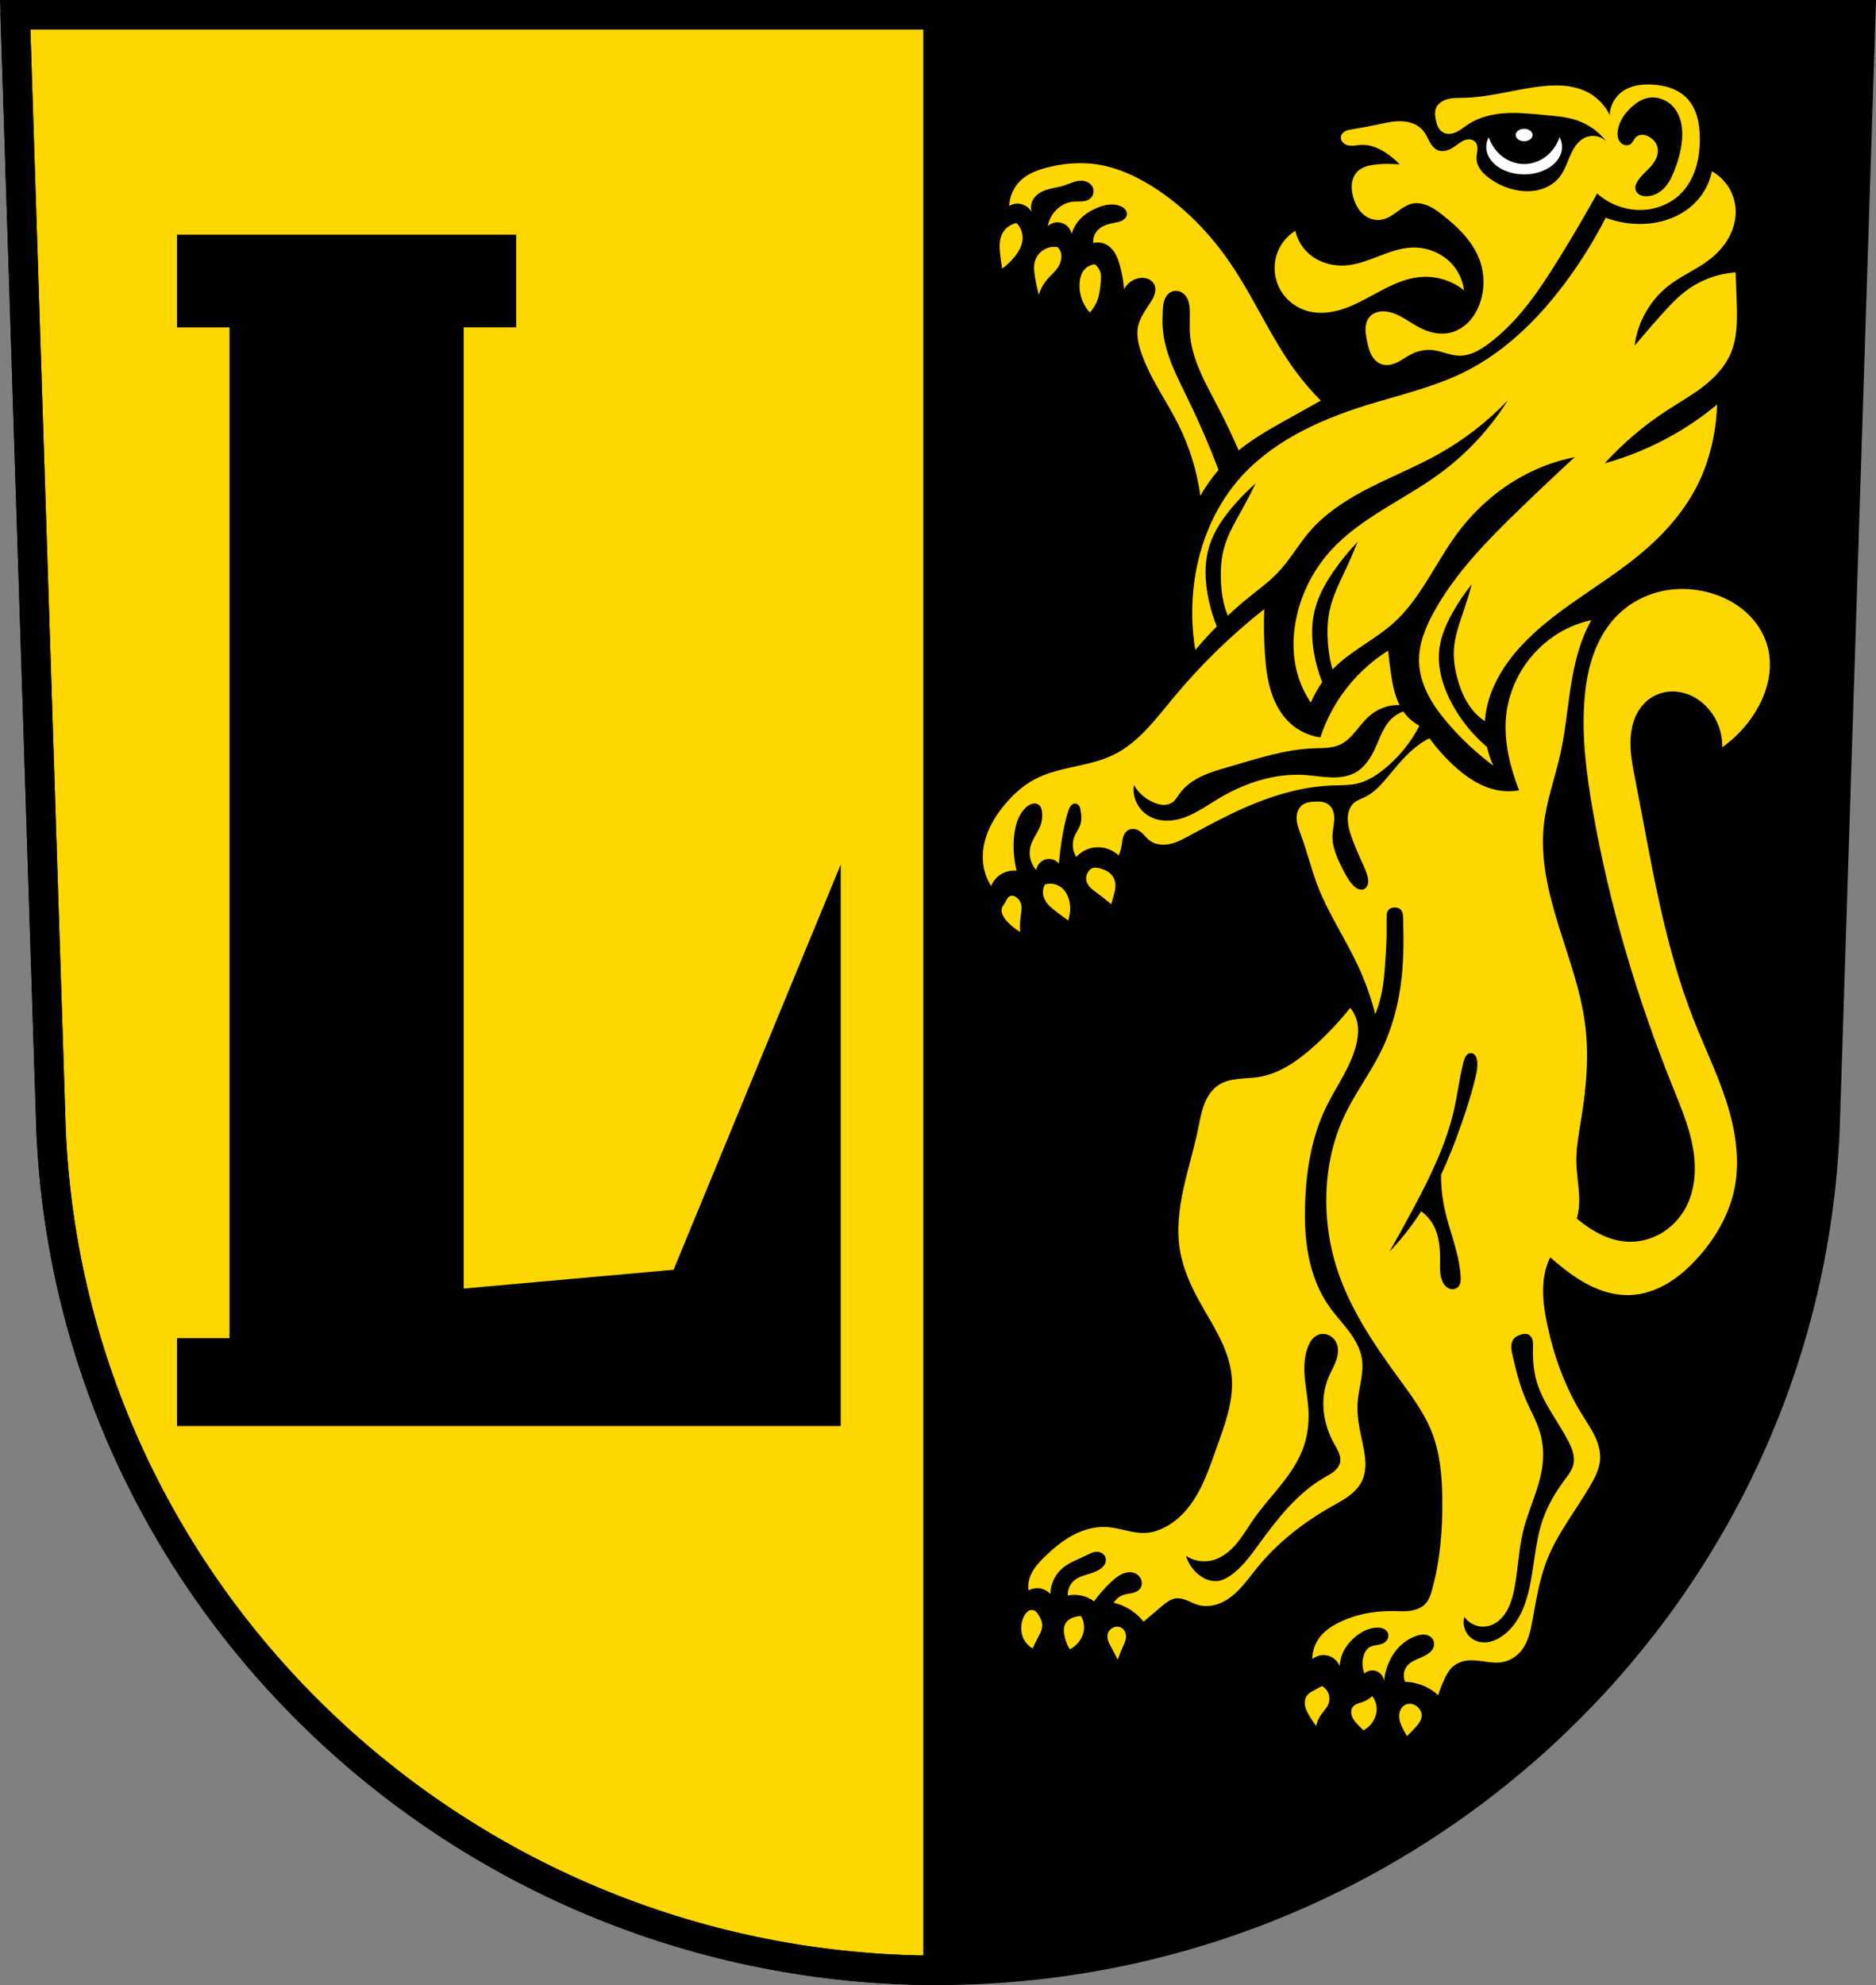
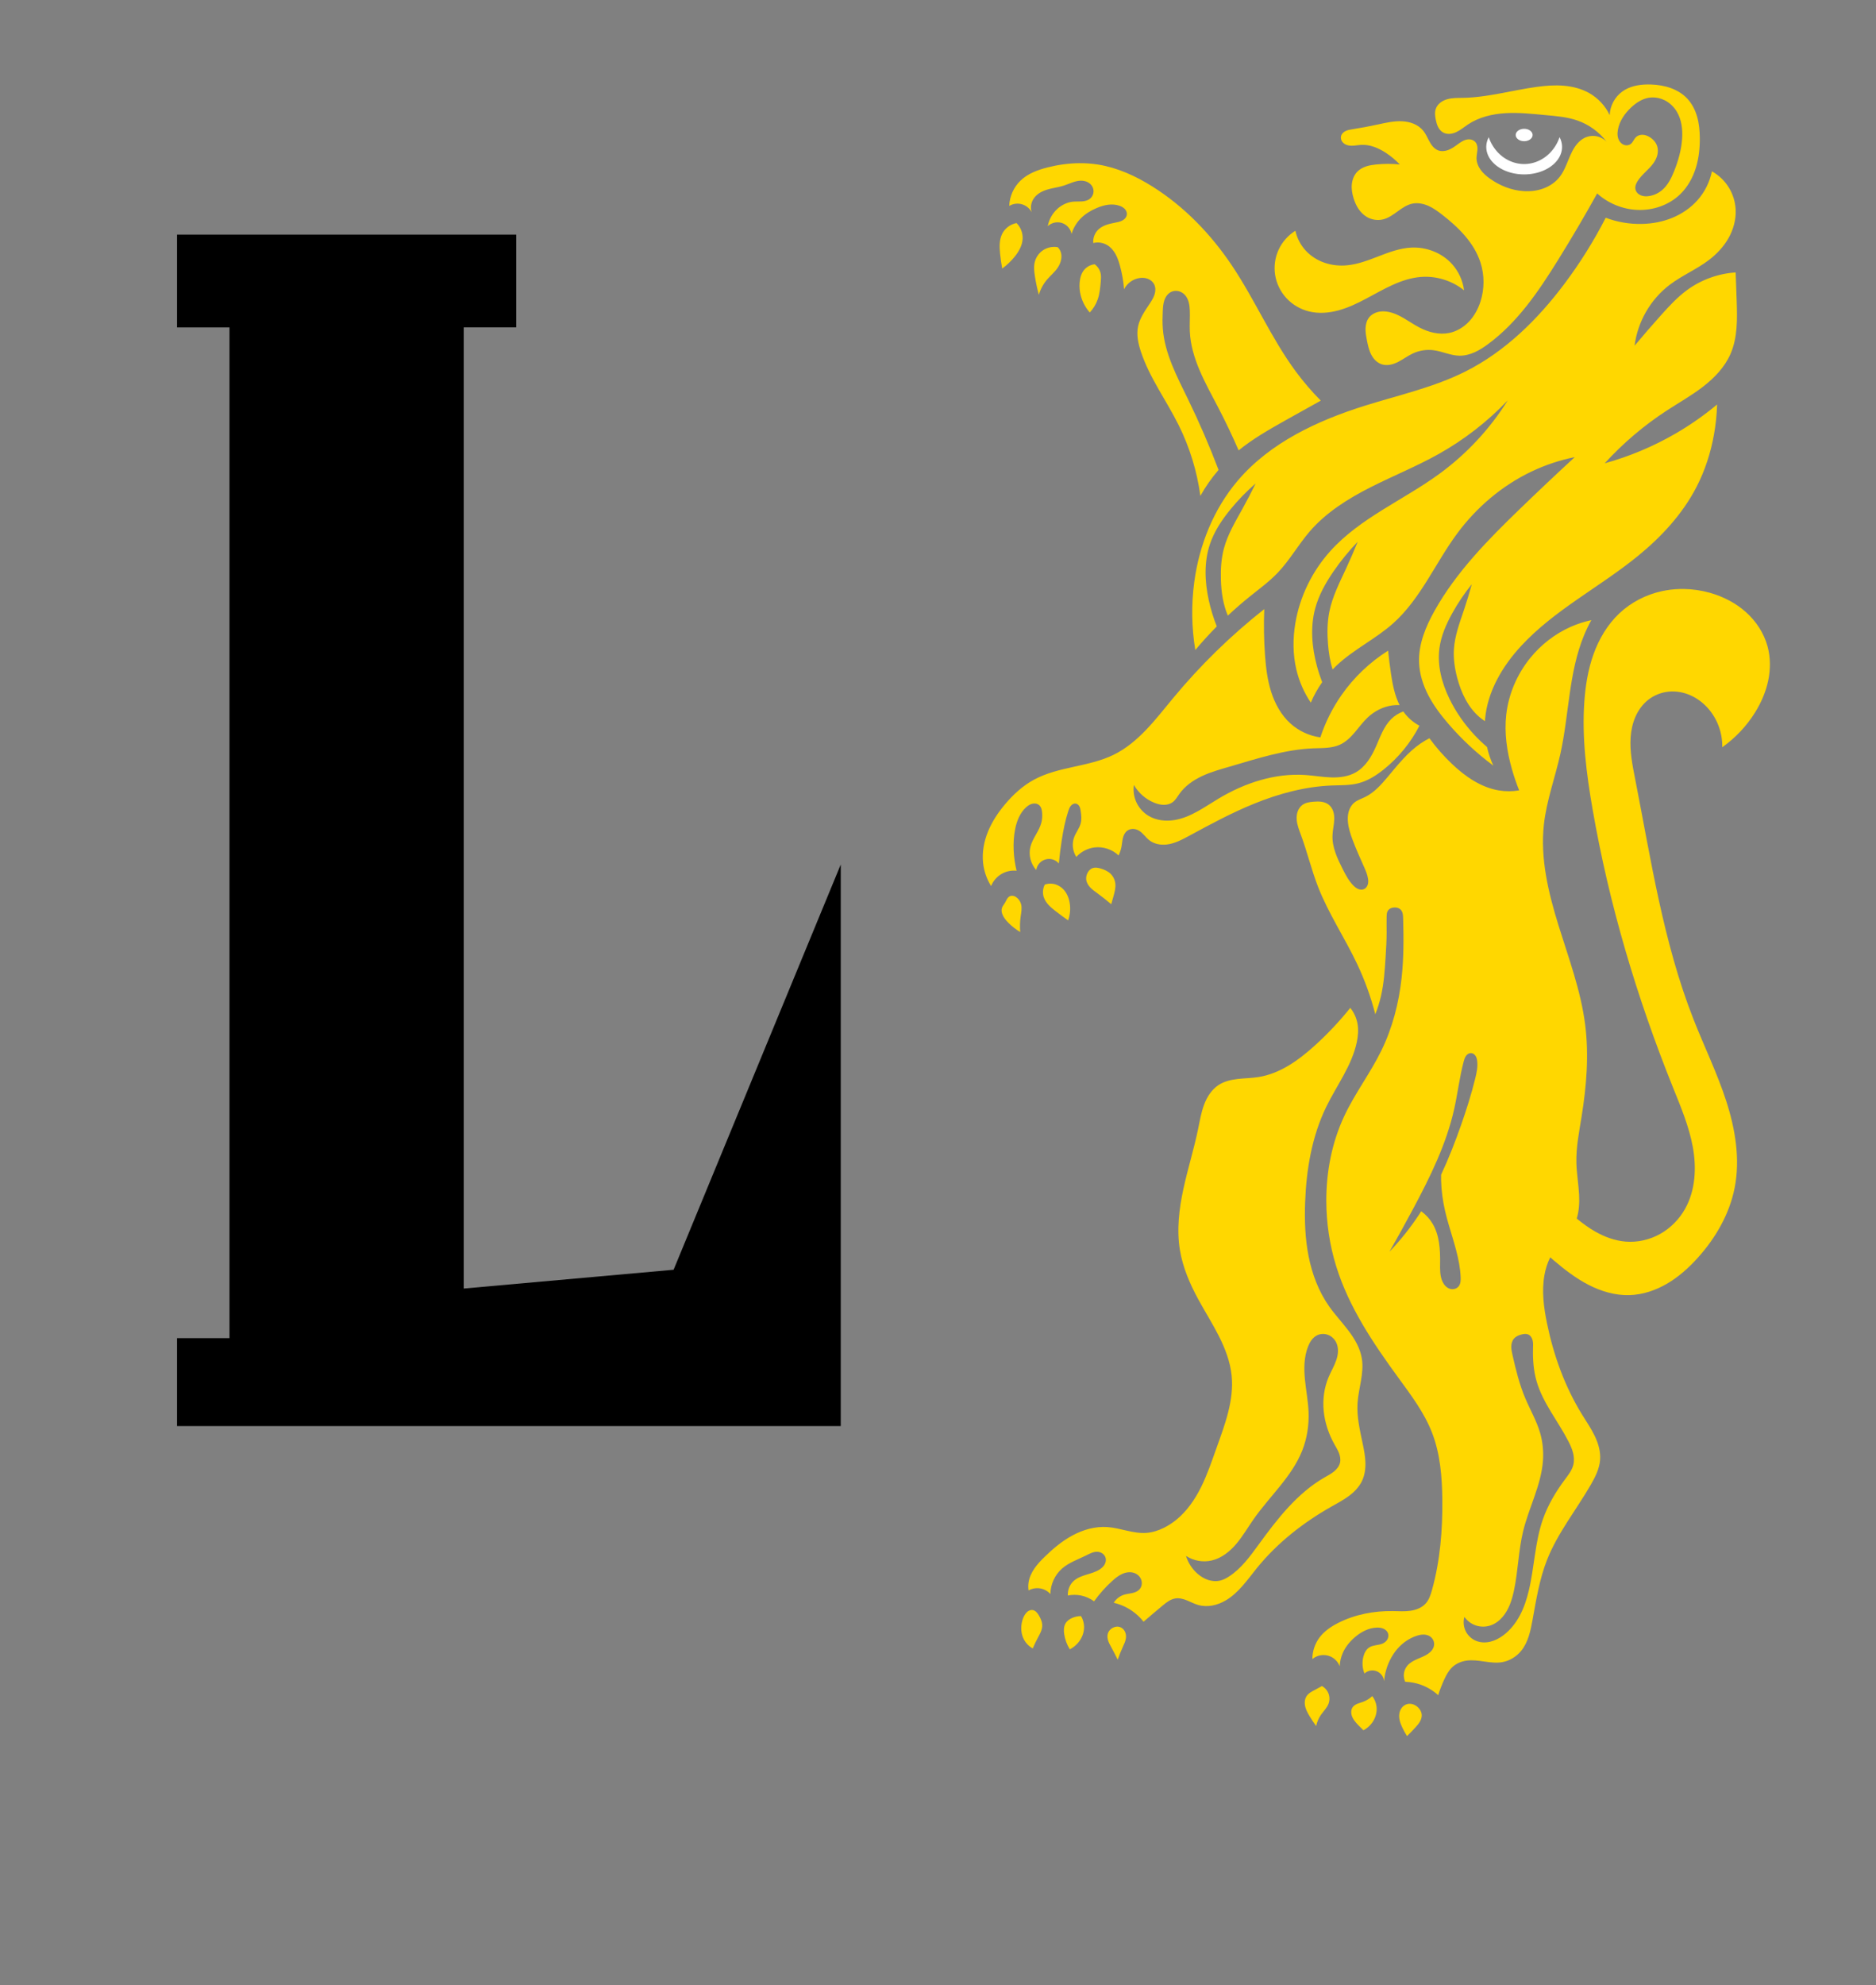
<svg xmlns="http://www.w3.org/2000/svg" width="701.33" height="741.77" viewBox="0 0 701.334 741.769">
  <rect x="0" y="0" width="701.334" height="741.769" fill="#808080" stroke="none" />
  <g transform="translate(-24.589-84.91)">
-     <path d="m30.27 90.41l13.398 416.62c7.415 175.25 153.92 314.05 331.59 314.14 177.51-.215 324.07-139.06 331.59-314.14l13.398-416.62h-344.98z" fill-rule="evenodd" />
    <g stroke="#000" stroke-width="11">
-       <path d="m5.68 5.5l13.398 416.62c7.415 175.25 153.92 314.05 331.59 314.14v-730.77h-344.99z" transform="translate(24.589 84.91)" fill="#ffd700" stroke-linejoin="round" stroke-linecap="round" />
-       <path d="m30.27 90.41l13.398 416.62c7.415 175.25 153.92 314.05 331.59 314.14 177.51-.215 324.07-139.06 331.59-314.14l13.398-416.62h-344.98z" fill="none" fill-rule="evenodd" />
-     </g>
+       </g>
    <path d="m90.77 172.59v34.666h19.615v377.67h-19.615v32.842h248.13v-32.842-176.98l-62.49 151.43-78.45 7.02v-359.15h19.613v-34.666h-126.8" />
    <g transform="translate(866.22 84.91)">
      <path d="m-225.76 31.559c-3.341.035-6.728.709-9.41 2.658-2.779 2.02-4.557 5.354-4.686 8.787-1.624-3.423-4.32-6.329-7.613-8.201-2.916-1.658-6.247-2.501-9.59-2.781-3.343-.28-6.709-.012-10.03.439-9.203 1.25-18.242 3.915-27.527 4.1-1.969.039-3.972-.03-5.871.488-.95.259-1.867.668-2.645 1.271-.778.604-1.41 1.41-1.734 2.34-.457 1.307-.281 2.744 0 4.1.187.904.421 1.808.832 2.635.411.827 1.01 1.578 1.803 2.051.747.445 1.636.621 2.504.578.868-.043 1.717-.296 2.506-.66 1.578-.729 2.915-1.881 4.361-2.846 4.136-2.757 9.153-3.946 14.12-4.236 4.962-.291 9.93.264 14.879.723 4.054.375 8.167.697 12.01 2.049 4.278 1.506 8.096 4.294 10.836 7.908-1.028-1.07-2.402-1.806-3.863-2.066-1.461-.261-3-.047-4.338.602-1.01.489-1.889 1.215-2.635 2.051-1.592 1.783-2.559 4.03-3.463 6.24-.904 2.213-1.793 4.474-3.273 6.352-1.553 1.97-3.711 3.428-6.07 4.291-2.355.863-4.903 1.144-7.406.98-4.528-.296-8.906-2.04-12.592-4.686-1.28-.919-2.496-1.958-3.422-3.232-.926-1.275-1.55-2.805-1.557-4.381-.004-1 .237-1.988.32-2.986.042-.499.043-1-.045-1.496-.088-.493-.269-.974-.568-1.375-.329-.44-.795-.774-1.309-.969-.514-.195-1.074-.255-1.621-.203-.771.073-1.505.364-2.18.744-.674.38-1.295.848-1.92 1.305-1.029.752-2.094 1.486-3.289 1.93-1.195.444-2.549.576-3.74.121-.825-.315-1.53-.895-2.098-1.572-.568-.677-1.01-1.451-1.416-2.234-.627-1.205-1.195-2.46-2.051-3.516-.95-1.173-2.23-2.058-3.625-2.635-1.395-.577-2.902-.852-4.41-.916-3.02-.128-5.998.573-8.949 1.209-3.108.669-6.232 1.27-9.373 1.758-.9.14-1.816.274-2.639.664-.411.195-.796.453-1.107.785-.311.333-.547.741-.646 1.186-.152.677.026 1.409.418 1.982.392.573.984.992 1.633 1.238.875.333 1.838.362 2.771.289.933-.073 1.858-.244 2.793-.289 3.229-.157 6.367 1.17 9.08 2.93 1.923 1.248 3.697 2.726 5.271 4.393-2.919-.297-5.867-.297-8.785 0-1.27.129-2.543.317-3.756.715-1.213.398-2.372 1.017-3.273 1.922-1.245 1.249-1.929 2.986-2.105 4.74-.177 1.755.123 3.531.641 5.217.431 1.405 1.018 2.77 1.836 3.99.818 1.221 1.875 2.294 3.143 3.037 1.833 1.074 4.093 1.407 6.15.879 2-.514 3.718-1.775 5.391-2.99 1.673-1.215 3.422-2.441 5.445-2.867 1.999-.421 4.106 0 5.977.813 1.87.822 3.537 2.038 5.152 3.289 6.132 4.75 11.96 10.484 14.35 17.863 1.528 4.72 1.524 9.921 0 14.643-.889 2.755-2.299 5.369-4.291 7.471-1.992 2.101-4.584 3.671-7.422 4.244-3.77.761-7.72-.268-11.129-2.049-1.946-1.017-3.757-2.271-5.65-3.381-1.894-1.11-3.904-2.087-6.06-2.477-1.261-.227-2.571-.248-3.813.068-1.241.317-2.41.986-3.217 1.98-.927 1.143-1.324 2.644-1.375 4.115-.051 1.471.217 2.934.496 4.379.354 1.833.737 3.689 1.578 5.355.421.833.956 1.612 1.625 2.264.669.651 1.473 1.172 2.361 1.459 1.015.328 2.115.344 3.164.15 1.049-.194 2.05-.59 3-1.074 1.9-.969 3.613-2.286 5.551-3.176 2.364-1.085 5.03-1.499 7.615-1.172 3.275.415 6.364 1.987 9.664 2.051 1.985.038 3.953-.481 5.764-1.295 1.811-.814 3.476-1.92 5.072-3.1 10.995-8.125 18.846-19.726 26.06-31.34 5.084-8.176 9.966-16.477 14.643-24.893 4.074 3.683 9.449 5.897 14.936 6.15 5.869.272 11.893-1.764 16.11-5.857 2.744-2.665 4.667-6.109 5.816-9.758 1.149-3.649 1.548-7.503 1.506-11.328-.029-2.623-.264-5.262-.975-7.787-.711-2.526-1.915-4.943-3.711-6.855-1.693-1.803-3.872-3.115-6.199-3.953-2.327-.839-4.802-1.218-7.273-1.318-.473-.019-.949-.028-1.426-.023m1.846 4.85c1.579-.027 3.168.343 4.584 1.049 1.888.941 3.47 2.462 4.557 4.27 1.798 2.991 2.216 6.631 1.982 10.113-.28 4.16-1.426 8.226-2.975 12.1-1.06 2.65-2.372 5.307-4.561 7.139-1.355 1.134-3.01 1.907-4.76 2.182-1.052.166-2.161.147-3.143-.266-.491-.206-.944-.511-1.301-.906-.357-.395-.614-.883-.713-1.406-.097-.516-.038-1.054.115-1.557.154-.502.399-.972.678-1.418 1.593-2.546 4.211-4.293 5.949-6.742.65-.916 1.173-1.932 1.445-3.02.272-1.089.286-2.255-.057-3.324-.454-1.416-1.512-2.592-2.777-3.373-.788-.486-1.677-.836-2.602-.881-.925-.045-1.888.238-2.555.881-.392.378-.666.86-.951 1.324-.285.465-.594.929-1.031 1.254-.618.46-1.455.588-2.201.396-.746-.192-1.399-.684-1.85-1.309-.451-.625-.708-1.376-.805-2.141-.097-.764-.04-1.542.096-2.301.577-3.237 2.554-6.088 4.959-8.33 1.799-1.677 3.931-3.103 6.346-3.568.518-.1 1.042-.153 1.568-.162m-214.27 24.57c-3.956.039-7.914.597-11.754 1.563-3.714.934-7.452 2.316-10.209 4.973-2.538 2.445-4.073 5.9-4.188 9.422.992-.591 2.157-.886 3.311-.84 1.154.046 2.293.433 3.234 1.102.763.542 1.396 1.267 1.832 2.096-.423-1.366-.328-2.887.262-4.189.674-1.489 1.953-2.648 3.402-3.402 2.579-1.343 5.605-1.47 8.375-2.355 2.088-.667 4.092-1.779 6.283-1.832.886-.021 1.784.14 2.578.533.794.393 1.48 1.027 1.871 1.822.365.741.462 1.608.273 2.412-.189.804-.663 1.537-1.32 2.037-.859.654-1.969.888-3.047.955-1.078.067-2.162-.016-3.236.092-2.133.215-4.159 1.189-5.758 2.617-1.899 1.696-3.21 4.04-3.664 6.545.978-.927 2.317-1.461 3.664-1.461 1.347 0 2.686.534 3.664 1.461.807.764 1.364 1.787 1.57 2.879.65-2.155 1.83-4.149 3.404-5.758 1.686-1.724 3.797-2.991 6.02-3.928 1.365-.575 2.788-1.033 4.258-1.217 1.47-.184 2.991-.085 4.379.432.686.255 1.345.619 1.844 1.154.499.535.823 1.259.773 1.988-.033.489-.231.959-.527 1.35-.297.391-.689.705-1.117.943-.857.478-1.842.661-2.805.848-1.13.22-2.263.456-3.344.852-1.081.396-2.116.959-2.938 1.766-1.303 1.278-1.994 3.154-1.832 4.973 1.757-.436 3.682-.147 5.234.785 1.309.786 2.33 1.993 3.074 3.326.745 1.333 1.228 2.795 1.637 4.266.808 2.907 1.334 5.891 1.57 8.898 1.101-2.208 3.32-3.82 5.76-4.188 1.054-.159 2.153-.094 3.146.293.993.387 1.871 1.11 2.35 2.063.569 1.132.536 2.491.168 3.703-.368 1.212-1.044 2.304-1.738 3.363-1.786 2.727-3.78 5.448-4.449 8.639-.656 3.13.043 6.386 1.047 9.422 3.238 9.796 9.538 18.246 14.13 27.484 4.124 8.29 6.878 17.259 8.115 26.436 1.927-3.459 4.218-6.71 6.801-9.711-3.416-8.994-7.239-17.832-11.453-26.48-4.099-8.412-8.655-16.938-9.381-26.27-.169-2.179-.125-4.368-.025-6.551.065-1.409.156-2.839.629-4.168.237-.664.57-1.299 1.018-1.844.448-.545 1.014-.998 1.662-1.275.826-.354 1.769-.411 2.641-.191.871.219 1.67.709 2.285 1.363.719.764 1.186 1.74 1.463 2.752.277 1.012.371 2.063.412 3.111.1 2.578-.113 5.162 0 7.74.445 10.172 5.843 19.352 10.555 28.379 2.759 5.286 5.327 10.67 7.699 16.14 5.265-4.276 11.188-7.673 17.1-11 4.527-2.549 9.06-5.08 13.611-7.592-3.405-3.427-6.556-7.103-9.422-10.992-9.131-12.39-15.241-26.745-23.82-39.523-7.865-11.714-17.873-22.1-29.838-29.578-6.183-3.864-12.955-6.963-20.15-8.113-2.346-.375-4.718-.539-7.092-.516m236.55 3.035c-.812 3.988-2.694 7.752-5.396 10.795-2.577 2.901-5.875 5.133-9.467 6.602-3.592 1.469-7.472 2.184-11.352 2.266-4.59.096-9.198-.693-13.494-2.313-4.427 8.643-9.591 16.907-15.42 24.674-9.979 13.298-22.16 25.305-37.01 32.77-11.782 5.92-24.809 8.791-37.39 12.723-17.892 5.589-35.681 13.849-47.807 28.14-8.985 10.591-14.336 24.02-16.191 37.781-1.138 8.438-1.01 17.05.387 25.445 2.551-3.053 5.234-5.992 8.03-8.824-1.265-3.195-2.28-6.488-3.01-9.846-1.499-6.897-1.802-14.224.453-20.912 1.598-4.739 4.417-8.98 7.574-12.859 2.88-3.538 6.07-6.825 9.514-9.813-1.572 3.218-3.225 6.394-4.959 9.527-2.622 4.736-5.457 9.442-6.875 14.666-1.045 3.849-1.288 7.878-1.16 11.863.146 4.543.822 9.19 2.596 13.334 2.666-2.497 5.425-4.895 8.271-7.184 3.556-2.858 7.264-5.564 10.41-8.867 4.488-4.713 7.695-10.498 11.951-15.422 6.169-7.137 14.347-12.245 22.762-16.508 8.415-4.263 17.199-7.795 25.428-12.406 9.543-5.348 18.281-12.13 25.83-20.05-6.648 10.624-15.332 19.966-25.443 27.371-13.505 9.89-29.654 16.485-40.865 28.916-6.789 7.527-11.432 16.99-13.11 26.986-.963 5.743-.955 11.681.387 17.348 1.04 4.391 2.877 8.594 5.396 12.338 1.137-2.69 2.57-5.252 4.25-7.641-.756-1.983-1.418-4-1.969-6.05-1.879-6.991-2.525-14.463-.656-21.457 1.345-5.03 3.944-9.652 6.9-13.943 2.695-3.911 5.709-7.602 9-11.02-1.4 3.458-2.889 6.882-4.461 10.266-2.375 5.111-4.967 10.201-6.104 15.721-.828 4.02-.858 8.173-.529 12.266.255 3.184.763 6.414 1.721 9.461.482-.504.976-.996 1.482-1.475 6.416-6.06 14.627-9.92 21.2-15.807 10.262-9.186 15.708-22.472 23.902-33.541 7.238-9.777 16.775-17.9 27.758-23.13 5.149-2.452 10.602-4.271 16.193-5.398-6.889 6.342-13.701 12.769-20.434 19.277-11.982 11.582-23.865 23.621-31.998 38.17-3.316 5.93-6.03 12.487-5.783 19.277.153 4.276 1.484 8.455 3.451 12.254 1.968 3.799 4.561 7.242 7.344 10.492 5.04 5.883 10.739 11.196 16.963 15.807-1.039-2.222-1.818-4.562-2.355-6.955-1.626-1.392-3.179-2.873-4.643-4.436-3.778-4.03-6.981-8.607-9.398-13.576-2.836-5.829-4.591-12.372-3.762-18.801.601-4.66 2.524-9.05 4.805-13.16 2.121-3.821 4.571-7.46 7.313-10.863-.885 3.229-1.862 6.434-2.926 9.609-1.604 4.787-3.425 9.586-3.76 14.623-.243 3.653.311 7.324 1.254 10.861 1.469 5.509 4.01 10.928 8.355 14.623.631.537 1.3 1.025 1.994 1.475.016-.25.018-.501.039-.75.884-10.324 6.458-19.766 13.494-27.373 12.466-13.478 29.324-21.948 43.563-33.539 8.829-7.187 16.746-15.718 21.977-25.83 3.186-6.159 5.337-12.835 6.553-19.662.658-3.692 1.044-7.433 1.156-11.182-4.826 4.02-9.99 7.637-15.42 10.795-8.338 4.849-17.303 8.619-26.602 11.182 6.84-7.494 14.632-14.12 23.13-19.662 4.533-2.957 9.273-5.613 13.563-8.912 4.29-3.299 8.171-7.335 10.34-12.293 2.669-6.099 2.533-13.01 2.314-19.662-.118-3.599-.248-7.195-.387-10.793-6.496.414-12.861 2.715-18.12 6.553-3.604 2.631-6.659 5.932-9.639 9.254-3.407 3.798-6.748 7.653-10.02 11.564 1.107-8.919 5.947-17.316 13.11-22.746 4.606-3.492 10.05-5.756 14.648-9.252 2.954-2.243 5.551-5 7.371-8.234 1.82-3.232 2.841-6.952 2.652-10.656-.149-2.918-1.049-5.796-2.592-8.277-1.543-2.482-3.724-4.563-6.275-5.988m-259.97 19.336c-2.275.401-4.325 1.926-5.361 3.99-.565 1.126-.836 2.384-.924 3.641-.088 1.257.002 2.518.127 3.771.187 1.873.452 3.738.797 5.588 1.746-1.267 3.323-2.767 4.676-4.447 1.564-1.942 2.861-4.237 2.965-6.729.089-2.142-.758-4.304-2.279-5.814m104.24 2.875c-2.72 1.682-4.929 4.18-6.268 7.084-1.338 2.904-1.801 6.205-1.313 9.365.505 3.269 2.026 6.372 4.283 8.789 2.258 2.417 5.242 4.144 8.457 4.92 3.607.871 7.427.551 11.01-.428 3.579-.979 6.95-2.595 10.229-4.332 6.557-3.475 13.13-7.562 20.533-8.143 5.747-.451 11.643 1.377 16.13 5-.457-3.636-2.056-7.121-4.516-9.838-3.816-4.215-9.643-6.437-15.32-6.127-4.138.226-8.094 1.693-11.961 3.184-3.867 1.49-7.781 3.035-11.906 3.428-2.824.269-5.71-.018-8.395-.934-2.685-.915-5.163-2.465-7.088-4.549-1.915-2.073-3.265-4.663-3.869-7.42m-90.55 6.03c-1.716.093-3.401.772-4.674 1.93-1.036.943-1.799 2.183-2.166 3.535-.482 1.774-.282 3.658 0 5.475.364 2.344.859 4.666 1.482 6.955.609-2.089 1.665-4.046 3.078-5.701 1.295-1.517 2.885-2.787 3.99-4.447.599-.899 1.046-1.905 1.256-2.965.156-.789.179-1.611 0-2.395-.196-.857-.637-1.657-1.256-2.281-.564-.104-1.139-.136-1.711-.105m15.51 6.492c-1.736.178-3.371 1.168-4.334 2.623-.608.919-.949 1.993-1.141 3.078-.272 1.542-.256 3.131 0 4.676.468 2.821 1.75 5.502 3.65 7.639 1.315-1.404 2.332-3.085 2.965-4.902.738-2.119.949-4.378 1.141-6.613.082-.95.16-1.912 0-2.852-.248-1.45-1.086-2.79-2.281-3.648m220.2 121.33c-.473-.006-.945-.004-1.418.008-2.268.057-4.531.324-6.748.809-5.912 1.293-11.492 4.153-15.896 8.305-4.42 4.166-7.593 9.546-9.645 15.262-2.052 5.716-3.02 11.773-3.439 17.832-.926 13.381.788 26.806 3.078 40.02 6.166 35.586 16.535 70.39 30.02 103.9 2.943 7.315 6.05 14.641 7.467 22.398 1.412 7.757.987 16.12-2.85 23.01-2.185 3.923-5.443 7.254-9.359 9.449-3.917 2.196-8.484 3.238-12.959 2.865-3.957-.33-7.773-1.739-11.229-3.695-2.485-1.407-4.792-3.099-7-4.912.878-2.849 1.034-5.935.879-8.934-.206-3.974-.914-7.913-1.01-11.891-.139-5.762 1.01-11.465 1.928-17.15 1.847-11.402 2.811-23.05 1.35-34.506-1.621-12.703-6.165-24.815-9.957-37.05-3.792-12.232-6.882-25.02-5.465-37.744 1-8.992 4.212-17.574 6.168-26.408 3.266-14.751 3.077-30.381 8.867-44.34.793-1.912 1.695-3.779 2.699-5.59-2.647.568-5.236 1.409-7.711 2.506-5.919 2.623-11.166 6.718-15.229 11.758-4.835 5.998-7.992 13.358-8.867 21.01-.783 6.847.238 13.802 2.121 20.432.761 2.679 1.663 5.319 2.699 7.904-2.545.439-5.166.439-7.711 0-6.647-1.146-12.454-5.189-17.35-9.83-3.11-2.948-5.952-6.179-8.48-9.639-1.134.569-2.23 1.213-3.277 1.928-4.859 3.314-8.556 8.02-12.336 12.529-2.447 2.917-5.058 5.853-8.482 7.518-1.375.668-2.882 1.133-4.049 2.121-1.017.861-1.701 2.073-2.055 3.357-.354 1.285-.392 2.641-.258 3.967.228 2.255.94 4.432 1.734 6.555 1.271 3.399 2.764 6.71 4.242 10.02.665 1.49 1.334 3.01 1.541 4.625.088.687.089 1.397-.113 2.059-.203.662-.627 1.276-1.236 1.605-.351.19-.751.279-1.15.279-.399 0-.795-.087-1.166-.234-.741-.295-1.368-.822-1.924-1.395-1.657-1.708-2.778-3.854-3.855-5.977-2.029-3.997-4.04-8.244-3.855-12.723.08-1.995.597-3.953.652-5.949.027-.998-.064-2.01-.375-2.957-.311-.949-.853-1.836-1.627-2.467-.782-.637-1.766-.987-2.764-1.135-.998-.148-2.01-.105-3.02-.022-1.416.118-2.889.336-4.049 1.156-.838.593-1.454 1.472-1.811 2.434-.357.962-.461 2.01-.396 3.03.13 2.048.919 3.985 1.629 5.91 2.342 6.35 3.905 12.971 6.361 19.277 3.923 10.07 10.04 19.14 14.65 28.914 2.831 6 5.093 12.271 6.746 18.697.88-2.189 1.591-4.447 2.121-6.746 1.107-4.797 1.427-9.737 1.734-14.65.189-3.02.374-6.04.385-9.06.007-2.056-.066-4.115 0-6.17.021-.661.065-1.349.387-1.928.256-.462.677-.819 1.156-1.041.479-.222 1.013-.312 1.541-.307.385.004.772.057 1.137.182.365.124.708.319.984.588.419.407.669.965.799 1.535.13.57.147 1.158.164 1.742.218 7.459.24 14.944-.578 22.361-1.029 9.328-3.409 18.549-7.518 26.986-4.109 8.438-9.884 15.988-13.879 24.48-4.652 9.887-6.774 20.88-6.746 31.807.021 8.218 1.24 16.435 3.662 24.287 4.728 15.328 13.864 28.876 23.324 41.83 4.726 6.472 9.624 12.965 12.529 20.434 3.081 7.92 3.77 16.56 3.855 25.06.115 11.355-.803 22.795-3.855 33.732-.499 1.788-1.085 3.621-2.313 5.01-1.445 1.64-3.622 2.474-5.787 2.779-2.165.305-4.363.141-6.549.111-7.04-.097-14.159 1.244-20.434 4.434-2.635 1.339-5.156 3.039-6.939 5.396-1.747 2.309-2.712 5.202-2.699 8.098.918-.767 2.052-1.272 3.236-1.441 1.184-.169 2.416-.003 3.512.477 1.583.692 2.863 2.044 3.469 3.662.062-1.724.457-3.435 1.156-5.01.993-2.238 2.584-4.179 4.434-5.783 2.327-2.02 5.209-3.572 8.289-3.662.869-.025 1.759.072 2.547.439.394.184.758.434 1.055.752.297.318.523.704.639 1.123.205.742.042 1.561-.367 2.213-.409.652-1.045 1.144-1.752 1.449-.769.333-1.61.453-2.436.598-.825.145-1.665.324-2.385.752-.613.364-1.114.898-1.492 1.502-.378.604-.637 1.278-.82 1.967-.556 2.088-.419 4.355.385 6.361.558-.513 1.252-.879 1.992-1.047.74-.168 1.525-.138 2.25.084.836.256 1.591.767 2.137 1.449.546.683.881 1.532.947 2.404.235-2.67.956-5.294 2.119-7.709.768-1.594 1.73-3.099 2.893-4.434 1.908-2.189 4.375-3.91 7.133-4.82.822-.271 1.675-.471 2.541-.477.866-.006 1.748.193 2.471.67.531.35.964.846 1.236 1.42.272.574.382 1.226.305 1.857-.083.685-.382 1.332-.797 1.883-.415.551-.944 1.01-1.516 1.395-1.238.837-2.661 1.346-4.03 1.947-1.368.602-2.732 1.333-3.682 2.486-.673.817-1.111 1.827-1.246 2.877-.135 1.05.031 2.136.475 3.098 2.036.066 4.063.457 5.977 1.156 2.344.856 4.518 2.174 6.361 3.855.638-2.04 1.411-4.04 2.313-5.975.749-1.609 1.607-3.207 2.891-4.434 1.458-1.393 3.402-2.225 5.398-2.506 2.206-.311 4.445.02 6.65.336 2.205.316 4.454.615 6.65.242 2.786-.474 5.346-2.05 7.131-4.242 2.622-3.22 3.5-7.479 4.242-11.564 1.373-7.557 2.585-15.213 5.396-22.361 3.979-10.118 10.954-18.724 16.385-28.14 1.66-2.878 3.209-5.942 3.471-9.254.244-3.09-.662-6.175-2-8.969-1.342-2.794-3.116-5.356-4.744-7.994-6.433-10.42-10.644-22.12-13.11-34.12-1.211-5.898-2.01-11.996-.963-17.926.409-2.324 1.113-4.61 2.186-6.707.398.345.788.699 1.189 1.041 4.07 3.468 8.329 6.772 13.08 9.223 4.753 2.451 10.05 4.03 15.395 3.861 4.954-.154 9.794-1.805 14.07-4.316 4.273-2.511 8-5.863 11.33-9.537 6.705-7.407 11.908-16.369 13.854-26.17 2.141-10.788.26-22.02-3.127-32.486-3.387-10.465-8.244-20.386-12.266-30.623-11.263-28.668-15.847-59.42-21.773-89.65-1.016-5.184-2.081-10.436-1.701-15.705.19-2.634.749-5.258 1.816-7.674 1.067-2.416 2.656-4.622 4.727-6.262 2.196-1.739 4.909-2.809 7.697-3.078 2.731-.264 5.518.233 8.03 1.33 2.515 1.097 4.759 2.783 6.59 4.826 3.551 3.962 5.518 9.305 5.387 14.623 4.927-3.476 9.143-7.956 12.314-13.08 2.26-3.654 3.997-7.653 4.873-11.859.876-4.206.875-8.623-.256-12.768-1.349-4.945-4.288-9.401-8.111-12.814-3.823-3.414-8.504-5.805-13.438-7.195-3.186-.898-6.492-1.382-9.801-1.426m-156.8 7.523c-12.475 9.835-23.906 20.992-34.04 33.22-6.61 7.978-13.02 16.702-22.332 21.242-4.672 2.278-9.819 3.359-14.896 4.475-5.077 1.115-10.215 2.312-14.787 4.785-4.217 2.281-7.817 5.582-10.895 9.258-2.558 3.056-4.798 6.412-6.309 10.1-1.511 3.688-2.274 7.724-1.861 11.688.321 3.082 1.354 6.087 2.996 8.715.857-2.136 2.546-3.925 4.629-4.902 1.519-.712 3.235-.998 4.902-.816-.609-2.499-.973-5.056-1.088-7.625-.118-2.643.027-5.304.543-7.898.604-3.038 1.792-6.088 4.086-8.17.672-.61 1.451-1.136 2.334-1.348.442-.106.905-.129 1.352-.045.446.084.875.277 1.217.576.377.33.639.777.805 1.25.165.473.24.973.285 1.473.116 1.275.048 2.573-.273 3.813-.414 1.598-1.234 3.055-2.045 4.492-.811 1.437-1.629 2.897-2.039 4.496-.775 3.02.072 6.412 2.178 8.715.147-1.022.632-1.994 1.361-2.725.937-.939 2.274-1.463 3.6-1.412 1.325.051 2.62.678 3.482 1.686.275-2.915.637-5.822 1.088-8.715.574-3.682 1.292-7.353 2.451-10.895.233-.712.496-1.436.992-1.998.248-.281.554-.517.902-.654.349-.137.741-.172 1.102-.07.27.076.516.228.719.422.203.194.363.43.486.682.246.504.344 1.065.43 1.619.236 1.537.399 3.128 0 4.631-.491 1.849-1.78 3.383-2.451 5.174-.898 2.396-.586 5.213.816 7.354 1.752-1.938 4.216-3.22 6.809-3.541 3.24-.401 6.636.731 8.986 2.996.51-1.033.878-2.135 1.09-3.268.201-1.075.263-2.175.527-3.236.132-.53.315-1.051.584-1.527.269-.476.624-.908 1.066-1.229.623-.451 1.403-.669 2.172-.652.769.017 1.524.26 2.186.652.748.444 1.372 1.069 1.965 1.705.593.637 1.166 1.296 1.848 1.836 1.807 1.43 4.247 1.892 6.537 1.633 3.02-.342 5.771-1.82 8.441-3.268 7.927-4.299 15.884-8.588 24.24-11.982 9.288-3.774 19.12-6.433 29.14-6.809 3.284-.123 6.618-.005 9.803-.816 3.53-.899 6.69-2.896 9.533-5.174 5.529-4.429 10.11-10.04 13.344-16.342-2.236-1.186-4.205-2.872-5.719-4.9-.105-.14-.201-.285-.301-.428-1.68.605-3.234 1.564-4.506 2.818-2.782 2.745-4.093 6.595-5.672 10.17-.85 1.924-1.807 3.813-3.041 5.516-1.234 1.703-2.758 3.222-4.586 4.264-2.77 1.579-6.069 1.977-9.256 1.873-3.187-.104-6.341-.675-9.521-.896-11.361-.789-22.693 2.951-32.465 8.801-5.264 3.151-10.379 7-16.43 8.02-3.325.559-6.889.171-9.779-1.564-1.934-1.161-3.513-2.905-4.48-4.943-.967-2.038-1.317-4.363-.994-6.596 1.705 2.984 4.438 5.366 7.627 6.648 1.182.476 2.443.807 3.717.783 1.11-.021 2.232-.324 3.129-.979 1.091-.797 1.76-2.028 2.543-3.129 2.105-2.959 5.189-5.107 8.479-6.645 3.29-1.537 6.81-2.511 10.297-3.525 10.343-3.01 20.724-6.447 31.488-6.846 3.314-.123 6.766.018 9.777-1.369 2.215-1.021 3.996-2.789 5.574-4.648 1.578-1.859 3.01-3.853 4.793-5.521 2.528-2.371 5.756-4.03 9.191-4.498.899-.121 1.807-.15 2.713-.107-1.797-3.564-2.6-7.643-3.199-11.631-.435-2.895-.799-5.802-1.09-8.715-6.838 4.303-12.803 9.987-17.43 16.611-3.383 4.843-6.05 10.183-7.896 15.795-4.127-.556-8.07-2.384-11.166-5.174-3.467-3.128-5.799-7.368-7.219-11.816-1.42-4.449-1.977-9.125-2.313-13.783-.412-5.708-.504-11.438-.273-17.16m-63.39 96.63c-.285.024-.566.08-.834.18-.439.162-.834.436-1.158.773-.325.337-.581.737-.777 1.162-.336.727-.497 1.542-.404 2.338.128 1.096.725 2.094 1.479 2.9.753.806 1.664 1.448 2.555 2.1 1.824 1.333 3.598 2.73 5.32 4.191.302-1.046.598-2.094.887-3.145.406-1.475.804-2.994.646-4.516-.144-1.391-.771-2.735-1.775-3.709-.994-.964-2.301-1.535-3.627-1.934-.475-.143-.958-.268-1.451-.324-.284-.032-.574-.041-.859-.018m-16.559 5.961c-.712 0-1.422.117-2.096.348-.745 1.423-.895 3.146-.404 4.676.355 1.107 1.024 2.094 1.814 2.947.79.853 1.703 1.582 2.621 2.295 1.533 1.19 3.093 2.346 4.678 3.467.768-2.13.965-4.464.564-6.693-.326-1.813-1.067-3.587-2.34-4.918-.76-.794-1.701-1.417-2.74-1.773-.673-.231-1.386-.348-2.098-.348m-14.439 4.529c-.248.012-.493.067-.719.172-.479.223-.837.648-1.109 1.102-.272.453-.475.945-.746 1.398-.384.644-.908 1.22-1.129 1.936-.227.734-.105 1.537.162 2.258.46 1.24 1.325 2.287 2.258 3.225 1.326 1.334 2.819 2.502 4.434 3.467-.161-1.933-.106-3.883.162-5.805.213-1.53.56-3.105.162-4.598-.24-.899-.751-1.724-1.451-2.338-.374-.327-.807-.597-1.285-.73-.239-.067-.49-.098-.738-.086m126.54 41.881c-4.056 5.063-8.52 9.801-13.334 14.15-6.02 5.44-12.938 10.425-20.951 11.701-2.538.404-5.122.422-7.676.711-2.554.289-5.139.873-7.289 2.281-2.585 1.693-4.321 4.445-5.406 7.338-1.085 2.893-1.59 5.962-2.213 8.988-1.556 7.556-3.882 14.935-5.514 22.475-1.632 7.54-2.564 15.358-1.289 22.967 1.077 6.427 3.696 12.502 6.803 18.23 2.498 4.606 5.322 9.03 7.691 13.705 2.37 4.673 4.293 9.653 4.824 14.865.948 9.303-2.565 18.405-5.713 27.21-1.739 4.864-3.39 9.778-5.684 14.406-2.294 4.628-5.276 9-9.283 12.26-1.428 1.161-2.977 2.175-4.625 2.994-2.043 1.016-4.256 1.734-6.531 1.904-2.476.185-4.953-.282-7.375-.83-2.422-.549-4.84-1.185-7.318-1.348-4.444-.292-8.898.968-12.83 3.059-3.932 2.091-7.385 4.985-10.57 8.098-1.365 1.334-2.694 2.721-3.777 4.293-1.084 1.572-1.92 3.343-2.209 5.23-.152.99-.152 2 0 2.994 1.151-.643 2.495-.931 3.809-.816 1.655.145 3.244.939 4.354 2.176.024-3.596 1.65-7.152 4.354-9.523 2.573-2.256 5.914-3.377 8.98-4.896.69-.342 1.372-.707 2.094-.977.722-.27 1.492-.444 2.26-.385.69.053 1.368.299 1.91.729.542.429.942 1.044 1.082 1.721.166.802-.036 1.654-.455 2.357-.419.704-1.039 1.271-1.721 1.725-1.497.997-3.27 1.472-4.99 1.998-1.72.526-3.473 1.146-4.805 2.355-1.497 1.359-2.325 3.424-2.178 5.441 1.611-.326 3.288-.326 4.898 0 1.765.357 3.449 1.107 4.896 2.178 1.988-2.772 4.273-5.331 6.803-7.619 1.13-1.022 2.327-2 3.717-2.625 1.39-.623 3.01-.862 4.447-.369.63.215 1.215.568 1.689 1.035.474.467.837 1.049 1.031 1.686.186.607.217 1.263.078 1.883-.139.62-.449 1.204-.895 1.656-.715.726-1.724 1.082-2.721 1.293-.997.211-2.023.302-2.994.611-1.572.501-2.95 1.583-3.809 2.992 2.428.56 4.75 1.582 6.803 2.994 1.645 1.132 3.118 2.511 4.354 4.08 2.338-2.02 4.695-4.01 7.07-5.984.729-.604 1.463-1.209 2.27-1.705.806-.496 1.692-.883 2.629-1.018 1.467-.21 2.951.21 4.322.771 1.371.561 2.689 1.269 4.113 1.678 1.726.496 3.57.535 5.336.209 1.766-.326 3.456-1.01 5-1.922 4.878-2.872 8.128-7.771 11.699-12.164 7.604-9.354 17.264-16.921 27.756-22.857 2.194-1.241 4.435-2.419 6.465-3.914 2.03-1.495 3.862-3.341 4.963-5.609 1.05-2.163 1.387-4.618 1.313-7.02-.075-2.403-.545-4.774-1.041-7.127-1.041-4.937-2.212-9.931-1.904-14.967.17-2.786.792-5.521 1.264-8.271.472-2.751.796-5.568.369-8.326-.595-3.851-2.616-7.34-4.959-10.453-2.343-3.113-5.04-5.953-7.285-9.139-3.903-5.54-6.346-12.02-7.67-18.668-1.323-6.646-1.558-13.47-1.311-20.242.448-12.251 2.524-24.623 7.891-35.645 3.922-8.06 9.606-15.446 11.43-24.22.465-2.235.665-4.554.271-6.803-.382-2.182-1.327-4.264-2.721-5.986m45.21 16.906c.339.022.668.145.949.336.281.191.515.446.697.732.365.573.522 1.255.602 1.93.26 2.198-.22 4.411-.75 6.561-1.439 5.836-3.262 11.571-5.248 17.244-2.211 6.317-4.652 12.578-7.492 18.637-.011.723-.023 1.447-.004 2.17.103 3.849.634 7.682 1.498 11.434 1.525 6.619 4.077 12.988 5.248 19.68.293 1.673.498 3.363.563 5.061.022.589.027 1.183-.072 1.764-.099.581-.309 1.152-.678 1.611-.367.457-.885.788-1.449.947-.564.159-1.172.149-1.736 0-.636-.179-1.212-.543-1.684-1.01-.471-.463-.842-1.024-1.129-1.619-1.048-2.179-.967-4.705-.936-7.123.065-5.03-.242-10.298-2.813-14.619-1.079-1.814-2.539-3.4-4.252-4.633-.268.42-.534.842-.809 1.258-3.262 4.941-6.968 9.59-11.06 13.871 3.076-5.393 6.075-10.829 8.996-16.307 6.282-11.779 12.259-23.9 15.184-36.926 1.326-5.907 2.01-11.954 3.561-17.807.197-.745.416-1.502.865-2.129.224-.313.506-.591.84-.783.334-.193.723-.299 1.107-.273m20.08 104.93c.404-.014.814.036 1.188.189.442.181.819.501 1.102.885.283.384.474.833.592 1.295.236.925.187 1.894.158 2.848-.127 4.183.167 8.413 1.322 12.436 2.347 8.175 8.03 14.914 11.906 22.486.692 1.354 1.332 2.747 1.713 4.219.381 1.472.496 3.036.139 4.514-.504 2.089-1.889 3.832-3.174 5.555-3.387 4.543-6.328 9.469-8.203 14.816-3.01 8.579-3.173 17.88-5.291 26.721-.761 3.176-1.78 6.309-3.313 9.193-1.532 2.884-3.593 5.522-6.211 7.475-1.433 1.069-3.041 1.933-4.777 2.361-1.736.428-3.61.4-5.277-.246-1.714-.664-3.164-1.985-3.986-3.629-.822-1.644-1.01-3.595-.51-5.365 1.061 1.502 2.616 2.648 4.365 3.215 1.749.567 3.683.553 5.424-.041 1.758-.6 3.287-1.764 4.496-3.174 2.339-2.727 3.484-6.275 4.234-9.789 1.567-7.334 1.672-14.934 3.439-22.22 2.144-8.839 6.707-17.12 7.406-26.19.274-3.554-.063-7.159-1.057-10.582-1.312-4.519-3.726-8.627-5.557-12.963-2.185-5.174-3.533-10.658-4.762-16.14-.231-1.032-.461-2.076-.447-3.133.014-1.057.295-2.145.977-2.953.724-.859 1.82-1.316 2.91-1.588.392-.098.79-.175 1.193-.189m-75.66.012c.694-.026 1.393.085 2.043.33 1.3.49 2.386 1.499 3.02 2.736.525 1.029.743 2.2.721 3.355-.022 1.155-.276 2.297-.648 3.391-.744 2.188-1.955 4.186-2.855 6.314-1.691 3.996-2.261 8.433-1.826 12.75.434 4.317 1.856 8.512 3.967 12.303.596 1.071 1.25 2.117 1.703 3.256.453 1.139.7 2.398.439 3.596-.293 1.35-1.204 2.499-2.275 3.371-1.071.872-2.308 1.51-3.506 2.197-10.235 5.874-17.68 15.512-24.625 25.05-3.23 4.437-6.524 9.01-11.135 11.99-.997.644-2.06 1.21-3.211 1.498-1.504.377-3.111.259-4.584-.225-1.473-.484-2.817-1.321-3.982-2.344-2.01-1.759-3.505-4.087-4.281-6.639 2.801 1.844 6.37 2.478 9.635 1.713 3.655-.857 6.742-3.338 9.17-6.201 2.428-2.863 4.309-6.139 6.461-9.215 6.04-8.633 14.332-15.896 18.201-25.695 1.793-4.54 2.545-9.468 2.355-14.346-.159-4.107-.972-8.159-1.365-12.25-.393-4.091-.345-8.332 1.15-12.16.34-.872.757-1.721 1.316-2.471.56-.75 1.269-1.401 2.109-1.813.624-.306 1.312-.47 2.01-.496m-108.75 103.15c-.406.017-.808.151-1.16.357-.47.276-.856.676-1.176 1.117-.524.724-.879 1.561-1.129 2.42-.695 2.393-.555 5.072.646 7.256.743 1.35 1.875 2.484 3.225 3.227.587-1.371 1.233-2.718 1.936-4.03.736-1.378 1.554-2.792 1.611-4.354.053-1.431-.547-2.807-1.289-4.03-.265-.438-.554-.868-.924-1.223-.37-.355-.828-.632-1.334-.713-.134-.021-.271-.029-.406-.023m18.469 2.281c-1.104-.004-2.209.216-3.227.645-1.039.438-2.01 1.122-2.58 2.098-.346.597-.526 1.281-.586 1.969-.06.688-.003 1.38.102 2.063.307 1.997 1.026 3.931 2.098 5.645 1.164-.599 2.212-1.426 3.064-2.42 1.415-1.649 2.285-3.793 2.258-5.967-.018-1.411-.411-2.816-1.129-4.03m13.826 3.943c-.531-.041-1.073.055-1.57.25-.532.208-1.023.529-1.416.943-.393.415-.689.924-.842 1.475-.236.852-.125 1.77.152 2.609.277.839.713 1.615 1.137 2.391.842 1.54 1.65 3.099 2.42 4.676.569-1.642 1.216-3.257 1.936-4.838.474-1.041.987-2.09 1.129-3.225.109-.874-.016-1.788-.432-2.564-.416-.777-1.137-1.404-1.988-1.629-.172-.045-.348-.074-.525-.088m76.23 22.19c-.827.472-1.663.929-2.508 1.369-.622.324-1.25.639-1.828 1.035-.578.396-1.11.876-1.479 1.473-.56.905-.706 2.02-.57 3.078.194 1.516.925 2.909 1.709 4.221.774 1.295 1.612 2.55 2.51 3.762.318-1.51.942-2.953 1.824-4.219.975-1.398 2.279-2.613 2.852-4.219.363-1.019.4-2.15.113-3.193-.383-1.394-1.353-2.616-2.623-3.307m18.816 3.764c-1.017.949-2.228 1.69-3.535 2.166-.675.245-1.374.42-2.037.695-.663.275-1.303.663-1.727 1.242-.293.401-.472.881-.541 1.373-.069.492-.031.995.084 1.479.361 1.516 1.433 2.751 2.51 3.877.632.66 1.277 1.308 1.938 1.939 1.25-.66 2.35-1.604 3.193-2.738 1.302-1.752 1.975-3.99 1.711-6.156-.171-1.404-.728-2.759-1.596-3.877m14.234 2.869c-.377-.025-.755.004-1.121.096-.774.193-1.47.657-1.98 1.27-.511.612-.839 1.366-.984 2.15-.165.89-.1 1.813.104 2.695.204.882.542 1.729.922 2.551.528 1.144 1.138 2.25 1.824 3.307 1.099-1.068 2.165-2.171 3.193-3.307.626-.691 1.243-1.401 1.689-2.219.446-.818.715-1.762.592-2.686-.121-.909-.613-1.739-1.254-2.395-.528-.54-1.166-.978-1.877-1.232-.355-.127-.731-.205-1.107-.23" fill="#ffd700" fill-rule="evenodd" />
      <path d="m-271.832 48.131a3.155 2.314 0 0 0 -3.154 2.314 3.155 2.314 0 0 0 3.154 2.312 3.155 2.314 0 0 0 3.154 -2.312 3.155 2.314 0 0 0 -3.154 -2.314m13.238 3.123a14.163 15.495 0 0 1 -13.238 10.039 14.163 15.495 0 0 1 -13.24 -10.01 14.163 10.272 0 0 0 -.922 3.613 14.163 10.272 0 0 0 14.162 10.271 14.163 10.272 0 0 0 14.162 -10.271 14.163 10.272 0 0 0 -.924 -3.643" fill="#fff" />
    </g>
  </g>
</svg>